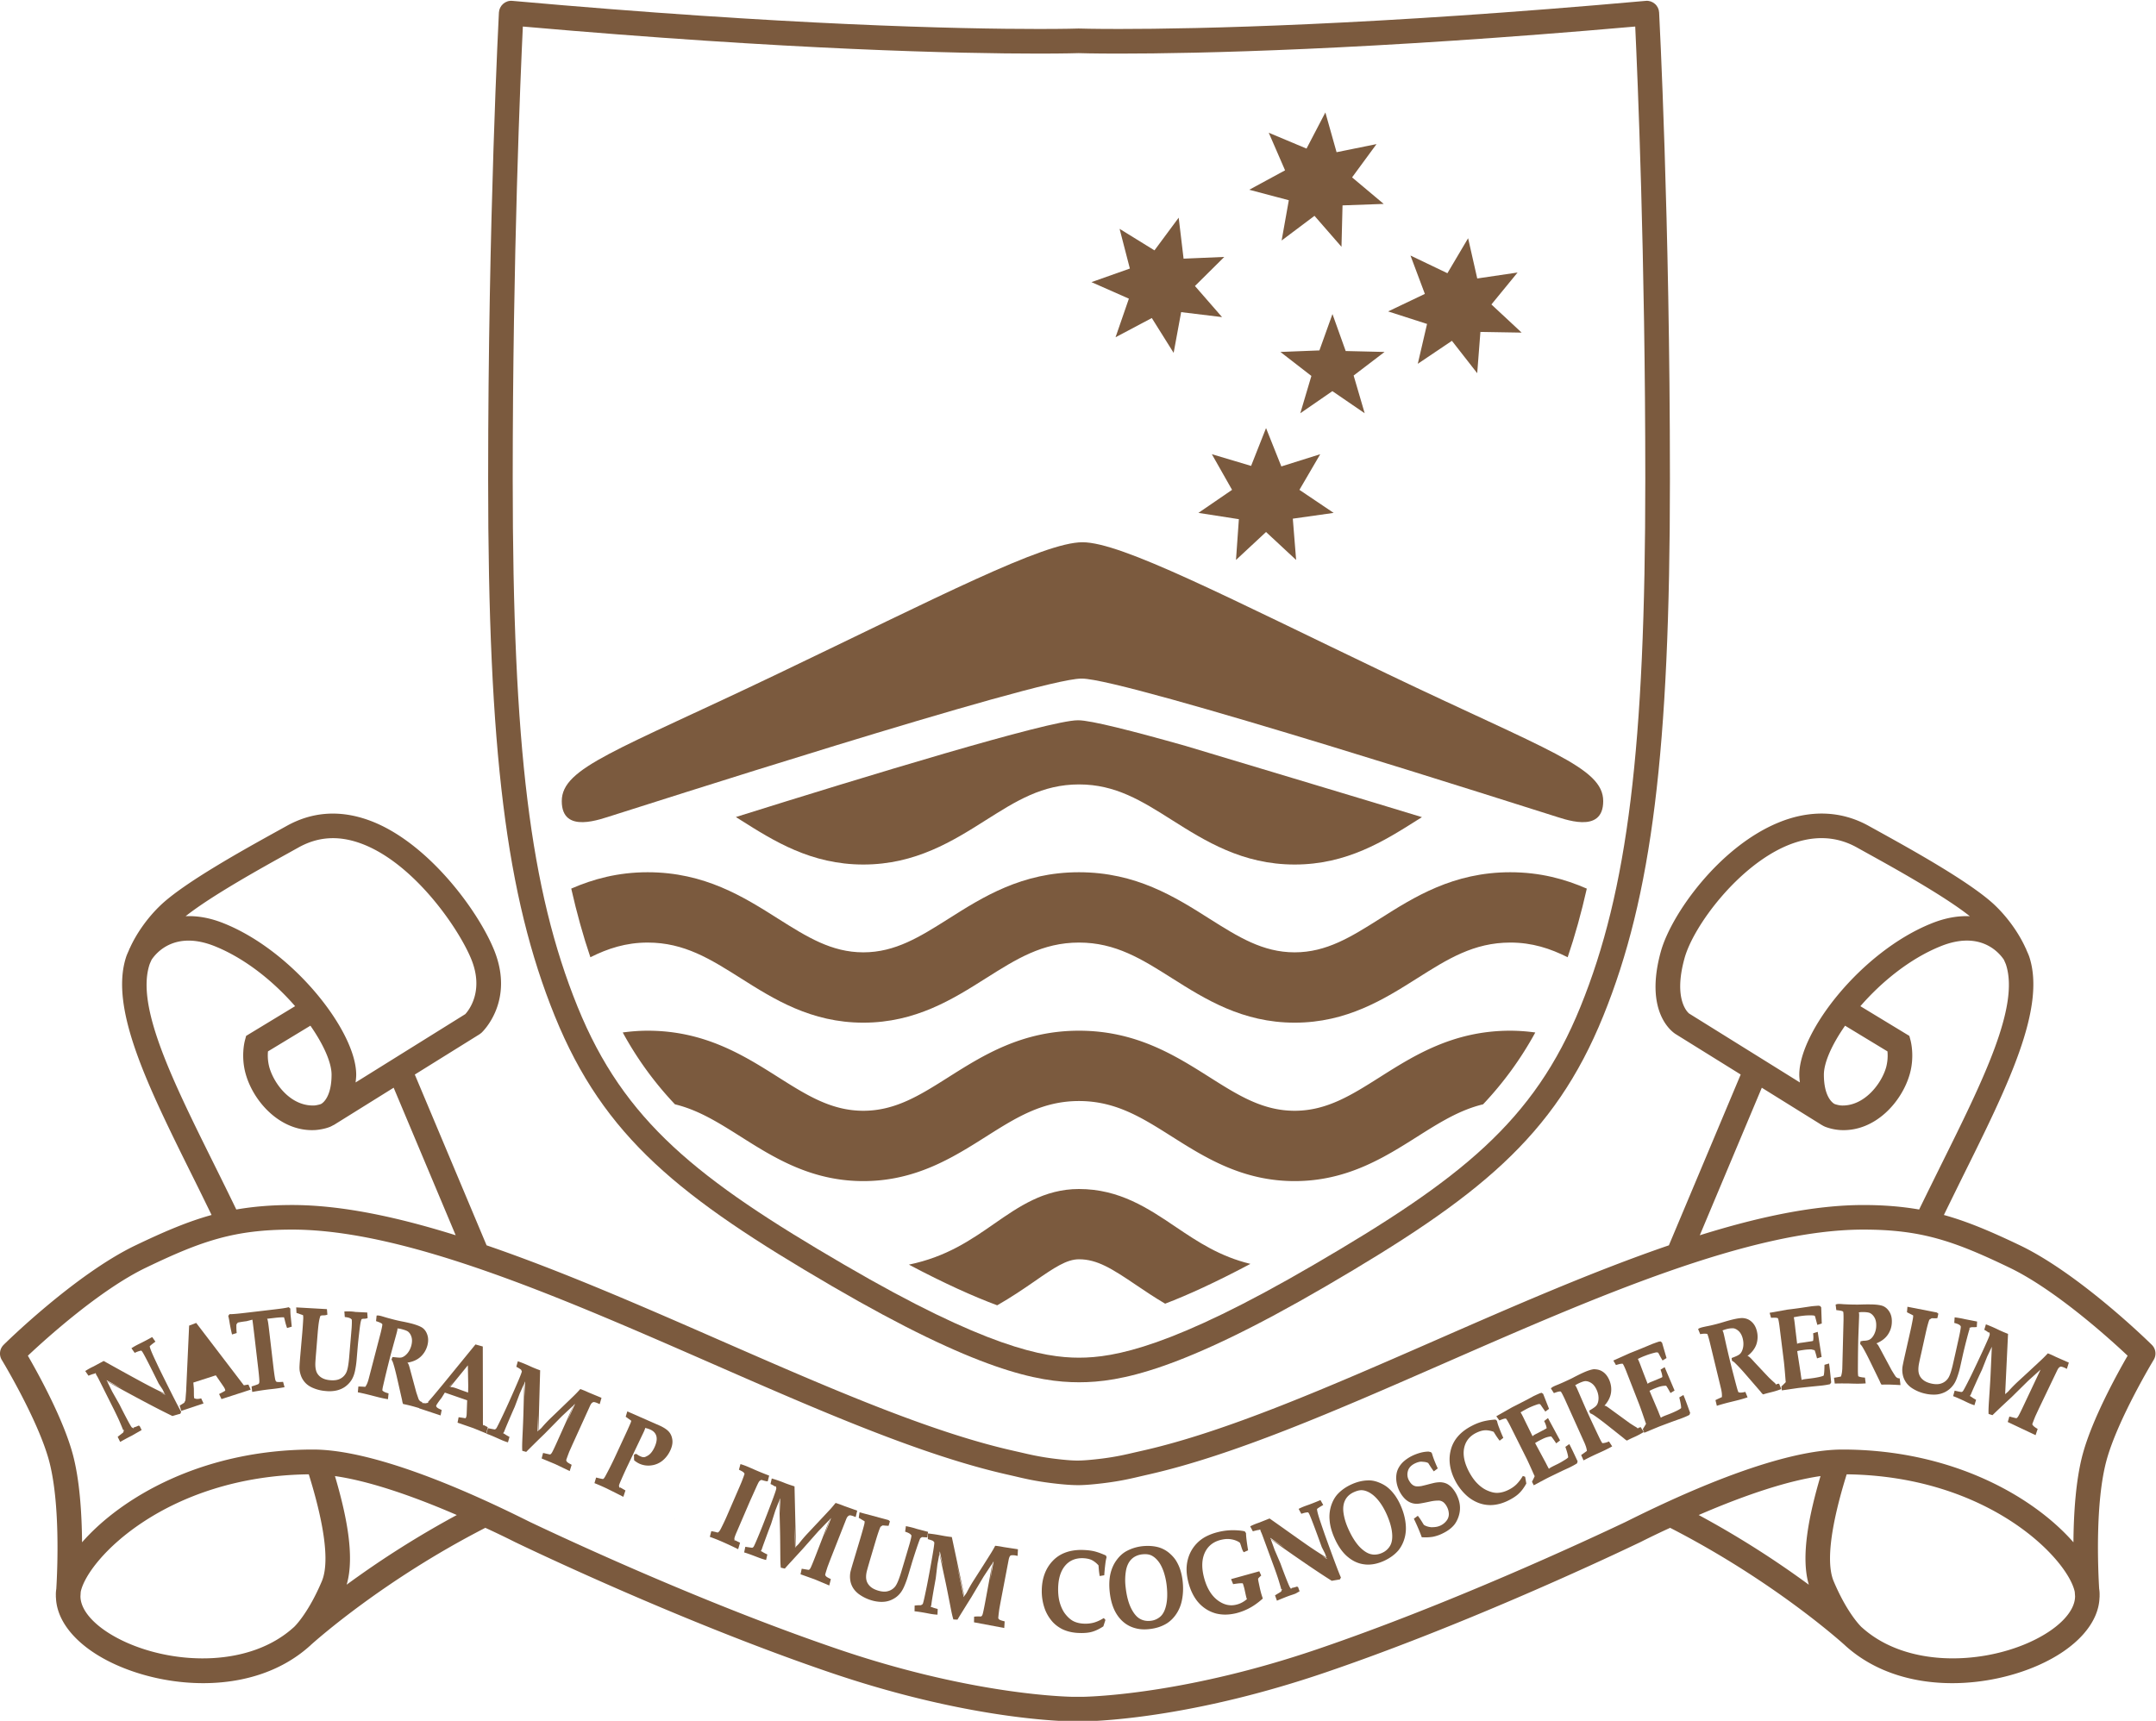
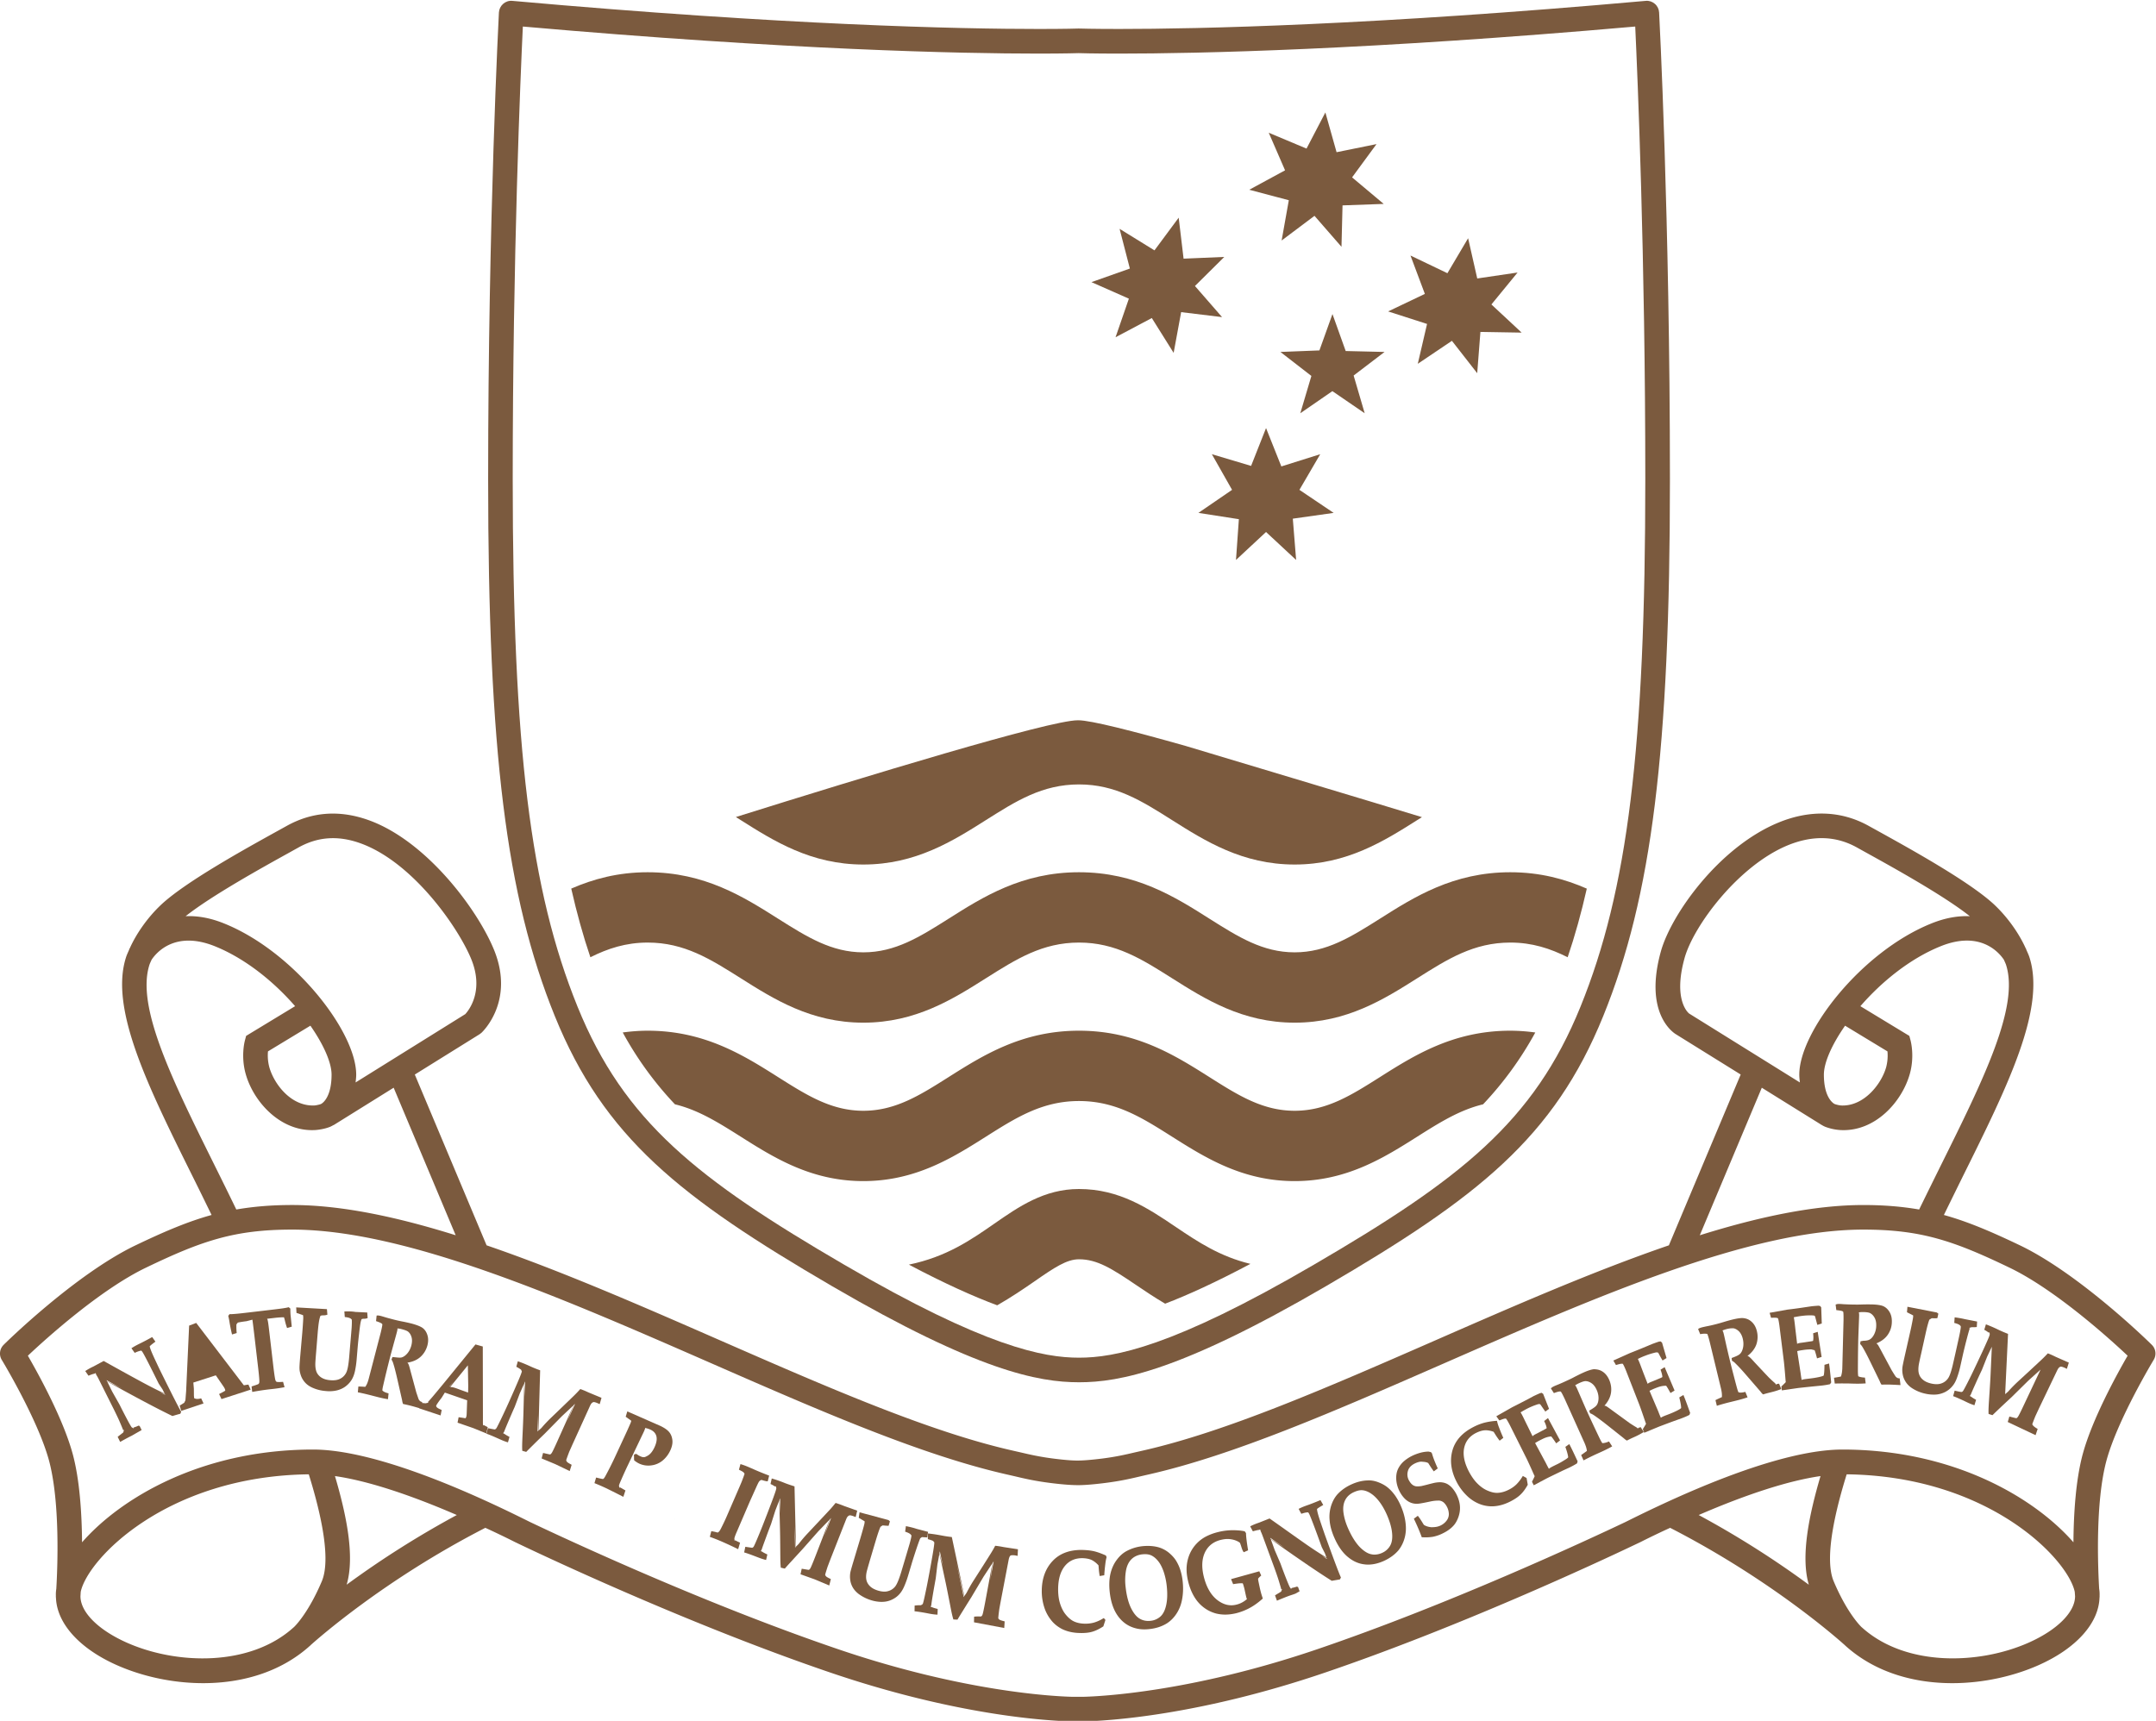
<svg xmlns="http://www.w3.org/2000/svg" width="372.073" height="297.031" fill="none">
  <path fill="#7B5A3E" d="M269.636 331.635c-.908-3.372-1.174-7.76-1.2-11.409-5.069 5.794-15.562 12.012-29.92 12.012-6.033 0-15.569-3.16-27.58-9.137l-.561-.277c-5.024-2.384-22.75-10.63-39.893-16.462-16.246-5.529-28.018-6.087-30.261-6.143h-1.364c-2.202.049-13.992.603-30.283 6.143-17.143 5.831-34.87 14.078-39.893 16.462l-.561.277c-12.01 5.978-21.547 9.137-27.58 9.137-14.358 0-24.851-6.218-29.917-12.012-.03 3.65-.295 8.04-1.203 11.41-1.223 4.536-4.426 10.353-5.813 12.752 2.43 2.29 9.405 8.575 15.289 11.401 7.226 3.478 11.454 4.93 18.926 4.93 14.699 0 34.705-8.755 54.054-17.218 14.138-6.191 27.494-12.038 38.69-14.538l.848-.195c1.197-.285 2.557-.606 4.591-.861 1.917-.243 2.96-.28 3.626-.28.456 0 1.503.037 3.42.28 2.034.255 3.391.576 4.591.86l.848.196c11.192 2.5 24.549 8.347 38.69 14.538 19.345 8.463 39.355 17.218 54.054 17.218 7.472 0 11.7-1.452 18.926-4.93 5.88-2.826 12.863-9.11 15.289-11.401-1.387-2.4-4.59-8.216-5.813-12.753m-6.979-24.394c-6.471-2.878-15.966-3.133-21.603 1.962-.015.007-.026.018-.048.037-.232.221-1.91 1.92-3.608 5.93-1.39 3.278.599 10.371 1.679 13.86 18.433-.225 28.649-10.99 29.528-15.223l.041-.573c-.012-2.059-2.303-4.35-5.989-5.993m-42.738 16.519c6.34 2.743 11.719 4.461 15.771 5.042-1.447-4.911-2.609-10.361-1.514-14.067a122 122 0 0 1-14.257 9.025m-175.04-9.021c1.096 3.702-.066 9.152-1.513 14.063 4.056-.58 9.435-2.299 15.775-5.042a123 123 0 0 1-14.261-9.021m-3.221.43c-1.683-3.964-3.339-5.67-3.593-5.914-.033-.026-.048-.045-.063-.052-5.638-5.098-15.132-4.844-21.603-1.962-3.686 1.644-5.974 3.934-5.985 5.993l.034.573c.878 4.233 11.098 14.998 29.527 15.223 1.084-3.496 3.073-10.586 1.683-13.86m-13.869 53.856c-5.473 11.03-10.201 20.553-8.437 26 .064.194.18.419.27.632.571.865 3.008 3.855 8.23 1.737 3.97-1.61 7.63-4.612 10.351-7.745l-6.34-3.848-.164-.617c-.056-.214-.512-2.089.101-4.29 1.017-3.653 4.538-7.523 8.975-7.288.33.015 1.249.128 1.97.427.079.03.206.097.374.191.045.022.097.041.135.064l7.708 4.802 8.03-19.105c-7.634 2.388-14.826 3.916-21.17 3.916-2.714 0-5.035-.203-7.23-.58a588 588 0 0 1-2.803 5.704m13.779 7.961c-.15-.07-.65-.187-.908-.198-3.047-.097-5.2 2.837-5.795 4.963a5.9 5.9 0 0 0-.172 2.044l5.492 3.328c1.716-2.463 2.74-4.788 2.74-6.341 0-2.65-.957-3.519-1.237-3.717zm-4.243 32.479 1.3.723c2.494 1.396 5.092 1.587 7.944.587 6.871-2.414 12.8-10.997 14.448-15.054 1.671-4.114-.332-6.614-.78-7.101l-14.202-8.849c.034.333.079.637.079 1.011 0 5.577-8.041 15.912-17.069 19.565-1.869.764-3.54 1.018-5.017.951 3.346 2.654 9.936 6.307 13.297 8.167M228.09 379.09l7.593-4.724s.007-.003.011-.015l.033-.018.03-.012c.296-.187.531-.288.61-.314a6.7 6.7 0 0 1 1.914-.4c4.463-.24 7.954 3.634 8.975 7.287.613 2.201.153 4.076.101 4.29l-.165.617-6.34 3.848c2.722 3.133 6.382 6.135 10.351 7.745 5.219 2.13 7.656-.869 8.232-1.737.086-.21.202-.438.269-.633 1.764-5.446-2.968-14.972-8.441-26.003-.919-1.864-1.865-3.77-2.803-5.7-2.195.377-4.512.58-7.226.58-6.34 0-13.54-1.528-21.173-3.916zm9.406-2.1c-.131.075-1.369.786-1.369 3.792 0 1.553 1.025 3.878 2.744 6.34l5.488-3.327a5.9 5.9 0 0 0-.168-2.044c-.595-2.13-2.826-5.068-5.794-4.963a3.4 3.4 0 0 0-.901.202m-19.401 18.9c1.158 4.161 6.919 11.906 13.307 14.571 3.249 1.347 6.288 1.261 9.024-.273l1.301-.723c3.365-1.86 9.947-5.506 13.297-8.167-1.477.067-3.144-.187-5.017-.951-9.027-3.653-17.064-13.988-17.064-19.565 0-.374.048-.678.074-1.007l-14.332 8.92c-.018.011-2.145 1.62-.59 7.194m60.49-50.095c-.089.101-9.233 9.115-17.046 12.873-3.738 1.789-6.781 3.088-9.876 3.945.823 1.684 1.649 3.365 2.449 4.99 5.786 11.656 10.781 21.724 8.62 28.406-.105.325-.273.659-.415 1l.015.01q-.037.064-.079.132c-.856 1.905-2.284 3.941-3.969 5.554-3.081 2.946-10.841 7.239-15.017 9.553l-1.289.711c-3.574 2.01-7.66 2.156-11.802.427-7.655-3.186-13.816-11.862-15.15-16.646-2.21-7.954 1.532-10.488 1.951-10.739l8.381-5.21-9.297-22.118c-9.719-3.332-20.021-7.835-30.156-12.27-13.992-6.12-27.213-11.907-38.103-14.344l-.889-.202c-1.122-.262-2.396-.565-4.262-.8-1.659-.203-2.557-.252-3.095-.252h-.078c-.359-.003-1.174.012-3.073.251-1.866.236-3.14.54-4.262.801l-.886.202c-10.893 2.437-24.114 8.224-38.106 14.344-10.135 4.435-20.44 8.938-30.156 12.27l-9.293 22.114 8.377 5.214.24.18c.179.164 4.332 4.117 1.648 10.731-2.123 5.229-8.788 14.202-16.347 16.855-3.712 1.303-7.26 1.037-10.545-.808l-1.286-.711c-4.176-2.314-11.94-6.607-15.016-9.553-1.69-1.613-3.114-3.649-3.97-5.554q-.041-.068-.083-.132l.019-.01c-.146-.341-.314-.682-.415-1-2.164-6.682 2.83-16.747 8.616-28.407.808-1.617 1.63-3.305 2.453-4.989-3.1-.857-6.142-2.156-9.873-3.945C9.7 354.91.557 345.896.47 345.795a1.58 1.58 0 0 1-.239-1.95c.049-.079 4.684-7.744 6.116-13.04 1.458-5.432 1.099-13.97.942-16.605a4.4 4.4 0 0 1-.052-.955h-.008c0-.022.004-.04.004-.063 0-.015-.004-.027-.004-.045 0-.019.011-.03.015-.045.094-3.335 3.005-6.6 7.861-8.763 3.219-1.433 7.181-2.343 11.2-2.343 4.942 0 9.966 1.374 13.801 4.821.004 0 .019.011.019.019q.005.005.011.004c.023.022.045.04.082.082.875.782 9.574 8.497 22.616 15.19 1.264-.58 2.546-1.195 3.87-1.86l.612-.293c5.062-2.414 22.926-10.72 40.234-16.608 16.31-5.547 28.025-6.236 31.266-6.307h1.462c3.203.071 14.918.76 31.224 6.307 17.312 5.888 35.173 14.194 40.234 16.608l.617.292c1.319.666 2.605 1.28 3.869 1.86 13.042-6.692 21.745-14.41 22.612-15.189.041-.041.063-.06.086-.082 0 0 .007 0 .007-.004a.1.1 0 0 1 .023-.023c3.835-3.443 8.855-4.817 13.797-4.817 4.019 0 7.985.91 11.2 2.343 4.856 2.164 7.775 5.428 7.865 8.763.004.015.011.026.011.045v.045c0 .022.004.04.004.063h-.008c.015.307.004.622-.052.955-.157 2.635-.52 11.173.942 16.6 1.432 5.3 6.067 12.966 6.112 13.045a1.575 1.575 0 0 1-.236 1.95" style="mix-blend-mode:passthrough" transform="matrix(1.333 0 0 -1.333 0 693.08)" />
  <path fill="#7B5A3E" d="M88.763 414.07c-.3-6.265-1.312-29.701-1.312-58.597 0-34.722 2.276-53.239 8.392-68.32 6.033-14.878 15.532-22.342 34.544-33.425 18.265-10.66 25.827-12.027 30.369-12.027h.022c4.55 0 12.108 1.366 30.373 12.027 19.012 11.083 28.507 18.547 34.54 33.425 6.12 15.081 8.389 33.598 8.389 68.32 0 28.904-1.01 52.332-1.304 58.598-34.601-3.043-56.664-3.504-66.81-3.504-3.405 0-5.154.056-5.24.06 0 0-1.753-.06-5.159-.06-10.141 0-32.204.46-66.804 3.504m72.015-175.554h-.022c-5.252 0-13.158 1.486-31.973 12.453-19.658 11.472-29.509 19.243-35.89 34.983-6.287 15.504-8.623 34.343-8.623 69.52 0 33.8 1.383 60.156 1.394 60.414.026.434.224.839.55 1.123.325.285.75.43 1.184.386 35.427-3.167 57.916-3.64 68.17-3.64 3.412 0 5.128.054 5.147.058.123-.004 1.839-.057 5.252-.057 10.257 0 32.747.472 68.173 3.639.422.045.856-.101 1.18-.386.33-.284.528-.69.55-1.123.012-.258 1.399-26.613 1.399-60.413 0-35.178-2.34-54.017-8.628-69.521-6.381-15.74-16.231-23.51-35.886-34.983-18.818-10.967-26.72-12.453-31.977-12.453" style="mix-blend-mode:passthrough" transform="matrix(1.333 0 0 -1.333 -28.09 556.537)" />
  <path fill="#7B5A3E" d="M220.188 195.943c-7.375 0-12.437-3.2-16.9-6.03-3.686-2.324-6.875-4.342-11.017-4.342s-7.326 2.018-11.012 4.342c-4.467 2.83-9.525 6.03-16.912 6.03-7.375 0-12.433-3.2-16.9-6.03-3.686-2.324-6.87-4.342-11.016-4.342-4.138 0-7.323 2.018-11.013 4.342-4.467 2.83-9.525 6.03-16.907 6.03-3.85 0-7.062-.883-9.895-2.118.714-3.148 1.532-6.109 2.478-8.89 2.258 1.134 4.598 1.901 7.424 1.901 4.744 0 8.123-2.144 12.044-4.619 4.266-2.695 9.095-5.753 15.869-5.753 6.777 0 11.61 3.058 15.872 5.753 3.918 2.475 7.3 4.62 12.052 4.62 4.747 0 8.13-2.145 12.044-4.62 4.265-2.695 9.103-5.753 15.872-5.753 6.774 0 11.608 3.058 15.873 5.753 3.917 2.475 7.297 4.62 12.055 4.62 2.823 0 5.159-.768 7.417-1.902.946 2.781 1.764 5.734 2.478 8.886-2.833 1.239-6.048 2.122-9.906 2.122" style="mix-blend-mode:passthrough" transform="matrix(1.333 0 0 -1.333 -32.872 411.75)" />
  <path fill="#7B5A3E" d="M127.665 154.93c4.265-2.694 9.099-5.753 15.872-5.753 6.774 0 11.607 3.059 15.869 5.754 3.917 2.478 7.304 4.619 12.055 4.619 4.744 0 8.127-2.141 12.044-4.62 4.266-2.694 9.1-5.753 15.873-5.753 6.77 0 11.603 3.059 15.868 5.754.21.134.404.254.61.381-3.776 1.18-30.575 9.208-30.609 9.227-6.926 1.958-12.283 3.316-13.86 3.316h-.098c-3.667 0-27.587-7.302-44.256-12.528.21-.127.419-.262.632-.396" style="mix-blend-mode:passthrough" transform="matrix(1.333 0 0 -1.333 -42.344 348.08)" />
  <path fill="#7B5A3E" d="M222.41 223.278c-7.376 0-12.438-3.196-16.9-6.022-3.686-2.332-6.875-4.346-11.017-4.346s-7.327 2.014-11.012 4.346c-4.468 2.826-9.525 6.022-16.912 6.022-7.375 0-12.433-3.196-16.9-6.022-3.686-2.332-6.87-4.346-11.016-4.346-4.139 0-7.323 2.014-11.013 4.346-4.467 2.826-9.525 6.022-16.908 6.022-1.136 0-2.198-.093-3.226-.228a44.4 44.4 0 0 1 6.759-9.305c3.05-.738 5.64-2.37 8.52-4.189 4.264-2.695 9.094-5.753 15.868-5.753 6.777 0 11.61 3.058 15.872 5.753 3.917 2.478 7.3 4.615 12.052 4.615 4.747 0 8.13-2.137 12.044-4.615 4.265-2.695 9.102-5.753 15.872-5.753 6.774 0 11.607 3.058 15.872 5.753 2.875 1.82 5.473 3.451 8.523 4.189a44.7 44.7 0 0 1 6.76 9.301 24 24 0 0 1-3.239.232" style="mix-blend-mode:passthrough" transform="matrix(1.333 0 0 -1.333 -35.835 475.54)" />
  <path fill="#7B5A3E" d="M191.47 235.37c-3.581 2.419-7.29 4.923-12.553 4.923-4.497 0-7.805-2.299-10.997-4.518-3.047-2.119-6.183-4.275-11.013-5.274 4.68-2.478 8.411-4.144 11.432-5.267 1.801 1.026 3.379 2.1 4.766 3.058 2.661 1.853 4.239 2.901 5.824 2.901 2.358 0 4.272-1.216 7.454-3.372 1.114-.753 2.332-1.572 3.697-2.377 2.956 1.126 6.575 2.785 11.042 5.154-3.929.947-6.747 2.815-9.652 4.773" style="mix-blend-mode:passthrough" transform="matrix(1.333 0 0 -1.333 -52.302 525.546)" />
  <path fill="#7B5A3E" d="m225.518 59.986 1.45-5.147 5.17 1.048-3.162-4.308 4.093-3.436-5.33-.191-.135-5.364-3.495 4.012-4.254-3.196.93 5.214-5.12 1.359 4.635 2.515-2.112 4.866 4.89-2.051z" style="mix-blend-mode:passthrough" transform="matrix(1.333 0 0 -1.333 -71.888 99.372)" />
  <path fill="#7B5A3E" d="m196.579 74.162-4.516 2.788 1.331-5.143-4.972-1.759 4.845-2.14-1.727-4.998 4.695 2.49 2.826-4.511.972 5.274 5.297-.644-3.51 4.028 3.798 3.765-5.27-.224-.633 5.307z" style="mix-blend-mode:passthrough" transform="matrix(1.333 0 0 -1.333 -62.807 142.074)" />
  <path fill="#7B5A3E" d="m247.312 77.343-4.781 2.29 1.862-4.97-4.755-2.268 5.039-1.621-1.2-5.162 4.418 2.976 3.275-4.192.415 5.345 5.338-.09-3.914 3.646 3.387 4.136-5.222-.771-1.182 5.21z" style="mix-blend-mode:passthrough" transform="matrix(1.333 0 0 -1.333 -79.88 150.257)" />
  <path fill="#7B5A3E" d="m226.09 79.446-5.05-.199 4.011-3.107-1.435-4.832 4.153 2.864 4.183-2.864-1.432 4.885 4.004 3.054-5.032.12-1.712 4.787z" style="mix-blend-mode:passthrough" transform="matrix(1.333 0 0 -1.333 -73.68 166.386)" />
  <path fill="#7B5A3E" d="m213.707 108.805-5.08 1.516 2.616-4.616-4.355-2.983 5.237-.816-.373-5.281 3.89 3.623 3.896-3.623-.43 5.348 5.286.749-4.43 2.983 2.695 4.616-5.035-1.584-1.981 4.967z" style="mix-blend-mode:passthrough" transform="matrix(1.333 0 0 -1.333 -68.963 225.457)" />
-   <path fill="#7B5A3E" d="M164.327 160.457c5.633 0 59.257-17.226 60.812-17.69s6.67-2.541 6.67 1.827c0 4.36-7.11 6.494-27.944 16.473-20.829 9.972-34.424 17.046-39.47 17.046-5.047 0-18.64-7.074-39.472-17.046-20.833-9.979-27.943-12.112-27.943-16.473 0-4.368 5.114-2.291 6.67-1.827 1.55.464 54.954 17.69 60.584 17.69z" style="mix-blend-mode:passthrough" transform="matrix(1.333 0 0 -1.333 -32.327 331.023)" />
  <path fill="#7B5A3E" d="M17.47 256.8c.714-.39 1.369-.756 2.019-1.108-.628.314-1.264.629-1.951.97zm4.082-6.038-.003-.007c-.004.004 0 .004.003.007m.314-.366h-.007zm-6.997 7.53.015-.03zm10.197-3.024c-.198.094-.452.217-.676.326.209-.071.43-.172.624-.217zm-4.216 5.978.01-.03-.018.03zm2.486 1.344c-.012-.004-.023-.004-.03-.015.007.01.015.01.026.026zm.34-2.61c-.355.768-.565 1.277-.613 1.562.015.033.112.153.74.61l-.423.595a33 33 0 0 0-1.379-.734c-.37-.187-.781-.37-1.305-.715l.423-.599c.504.244.755.27.837.292.015-.003.079-.037.19-.217.244-.385.943-1.751 2.08-4.057l.5-.756.258-.528c-.796.367-1.805.876-3.05 1.55-1.825.988-3.398 1.867-4.834 2.665l-1.278-.69c-.22-.108-.568-.261-1.107-.613l.419-.603c.508.206.665.247.785.259l.138.09.086-.236a5 5 0 0 0 .33-.588l1.98-3.953c.28-.572.505-1.04.666-1.403.277-.64.445-1.052.505-1.217l.112.03-.098-.326c-.022-.03-.164-.127-.725-.572l.322-.655.108.056c.59.337 1.066.584 1.424.763l1.249.72-.258.523-.157.045-.105-.052c-.104-.056-.284-.116-.53-.202l.033-.109-.269.142c-.049.064-.18.262-.5.857-.382.72-.741 1.408-1.07 2.078l-.957 1.695-.643 1.303c3.622-1.999 6.44-3.503 8.445-4.47.343.106.68.207 1.02.293l.108.262c-.35.591-1.237 2.343-2.642 5.188-.184.367-.453.943-.815 1.718" style="mix-blend-mode:passthrough" transform="matrix(1.333 0 0 -1.333 -4.905 580.544)" />
  <path fill="#7B5A3E" d="M31.016 244.138c.486.299.572.351.59.366l.154.315c.018.105.044.494.093 1.168l.389 8.508.916.348 6.164-8.074s.123.004.318.052l.276.038.295-.655-3.779-1.224-.31.655c.677.344.781.42.8.434-.015.183-.079.33-.277.61l-.95 1.378-2.907-.936.067-.797c-.015-.846.018-1.142.048-1.24.303-.134.55-.097.901-.01l.303-.66-2.89-.961z" style="mix-blend-mode:passthrough" transform="matrix(1.333 0 0 -1.333 -10.339 568.056)" />
  <path fill="#7B5A3E" d="m46.565 240.889-.004.026.015-.026zm.878 10.08-.21.176a6 6 0 0 0-.549-.112c-.344-.06-1.024-.143-2.045-.262l-2.46-.289q-1.49-.18-2.01-.213a7 7 0 0 0-.606-.026l-.16-.221c.06-.232.104-.457.141-.659.02-.127.094-.677.348-1.748l.606.184a8 8 0 0 0-.038 1.119l.18.236c.325.07.706.127 1.14.183l.747.195q.04-.207.247-1.958l.501-4.293c.15-1.273.165-1.707.15-1.846q-.019-.161-.109-.228c-.03-.03-.172-.094-.893-.322l.082-.707.116.015c.744.138 1.402.232 1.974.303.538.06 1.203.12 2.097.292l-.19.692c-.554-.045-.805-.01-.827 0a.35.35 0 0 0-.157.195c-.045.13-.13.561-.28 1.834l-.501 4.293c-.135 1.142-.206 1.793-.314 1.846l.87.1c.46.057.86.09 1.317.094 0 0 .03-.048.085-.258.083-.326.15-.666.326-1.134l.605.176c-.1.996-.157 1.516-.16 1.576-.015.224-.023.471-.023.767" style="mix-blend-mode:passthrough" transform="matrix(1.333 0 0 -1.333 -13.134 560.415)" />
  <path fill="#7B5A3E" d="M51.236 250.8v-.012zm3.76-.206h-.003l.004.003zm2.479-.322v-.02zm2.733-.12h-.03zm-.602-.752c.026.014.1.052.332.052.094.007.202-.008.445.09l-.052.718-1.529.075c-.138.019-.572.101-1.432.06l.053-.719c.534-.06.736-.142.897-.318.019-.082.037-.337-.008-1.07q-.032-.414-.194-2.31l-.123-1.474c-.086-1-.21-1.681-.382-2.022a1.73 1.73 0 0 0-.744-.775c-.336-.19-.785-.258-1.315-.213-.475.034-.86.154-1.152.337a1.64 1.64 0 0 0-.613.681c-.12.277-.183.633-.18 1.067 0 .206.038.749.113 1.62l.202 2.516c.09.996.168 1.647.347 2.111.038.026.146.068.42.068.104.003.223-.004.481.086l-.06.718-3.98.225.04-.715.842-.288c.018-.06.037-.187.033-.43a65 65 0 0 0-.123-1.816l-.28-3.208c-.064-.771-.09-1.239-.083-1.419 0-.288.06-.583.168-.91s.285-.635.52-.905c.236-.277.557-.509.95-.692a5.1 5.1 0 0 1 1.749-.446 4.296 4.296 0 0 1 1.45.079c.43.108.812.28 1.14.531.322.244.587.536.782.857.194.322.344.723.437 1.19q.14.692.195 1.345l.142 1.695q.065.752.216 2.04c.131 1.1.187 1.363.296 1.569" style="mix-blend-mode:passthrough" transform="matrix(1.333 0 0 -1.333 -17.044 560.15)" />
  <path fill="#7B5A3E" d="m74.825 248.801.052-.015zm-2.404 1.018v.015zm-6.826 2.096.004.02zc.004-.003 0-.003 0 0m-3.693.839c.007 0 .019 0 .026-.004-.007 0-.019.004-.026.004m14.145-.225v-.015a.4.4 0 0 1-.071.023q.038-.007.071-.008m.004.105c-.344.12-.73.251-1.16.412-.407.15-.777.296-1.076.296-.022.01-.048.026-.067.033l2.27 2.785.048-2.661zm-2.415.786.542.67-.516-.685c-.007.004-.019.004-.026.015m4.71-5.139c-.228.112-.277.146-.284.153l-.079-.082-.018.344.003.704-.018 9.197-.946.266-4.198-5.143c-.594-.715-.99-1.198-1.192-1.434a27 27 0 0 0-.774-.887l.082-.075-.389-.082c-.015 0-.108.011-.44.04l.014.12c-.224.064-.299.117-.437.315-.049.101-.154.423-.33.947l-.754 2.789c-.012.052-.053.21-.124.464-.07.236-.127.457-.254.561 0 .015-.004.023-.004.03.703.113 1.275.37 1.705.768.43.4.725.902.878 1.486.124.494.12.95-.022 1.358-.135.408-.363.719-.665.921-.292.187-.744.36-1.387.532a22 22 0 0 1-1.238.273q-.447.085-1.069.243c-.486.128-.86.225-1.159.318-.515.158-.818.247-1.042.191l-.075-.715c.624-.205.762-.307.815-.411.007-.06-.015-.274-.195-1.03l-1.592-6.112c-.105-.36-.19-.625-.419-.955-.078 0-.269.023-.897.045l-.071-.752c.535-.105 1.106-.24 1.723-.397.692-.176 1.368-.374 2.18-.498l.078.753c-.37.104-.587.176-.796.366-.008.042-.008.161.063.498a151.306 151.306 0 0 0 .938 3.867q.175.665.718 2.631c.161.588.27.959.214 1.048a2.7 2.7 0 0 0 .553-.09c.411-.108.691-.213.822-.314.21-.16.363-.4.456-.707s.086-.667-.015-1.078c-.104-.4-.28-.756-.523-1.041q-.36-.416-.736-.524c-.258-.064-.554-.004-1.19.052l-.123-.333a1.9 1.9 0 0 0 .236-.527c.15-.465.31-1.1.493-1.898l.636-2.796c.03-.169.045-.307.13-.524.315-.068.629-.135.946-.217.24-.06.632-.169 1.133-.319l-.004-.026 2.785-.924.142.71c-.58.244-.699.356-.717.547.037.098.186.356.702 1.026l.423.677 2.89-.999-.06-1.662c-.008-.344-.042-.505-.146-.659-.049 0-.217.034-.901.131l-.138-.707 2.026-.7 1.69-.693.194.813z" style="mix-blend-mode:passthrough" transform="matrix(1.333 0 0 -1.333 -20.59 577.13)" />
  <path fill="#7B5A3E" d="m91.266 255.53.049-.018zm4.187 7.011-1.024-2.275.845 2.115zm-6.467 2.905-.052-1.987-.045 1.77zm-2.284-7.74.015.03-.004-.038q-.005-.002-.01.007m-2.583 1.036q.018-.01.037-.015c-.01 0-.03.004-.037.004zm3.977 9.163-.003-.015zm2.498-8.942.063 2.055.015-1.988c-.03-.026-.049-.044-.078-.067m8.13 4.29-.049.022zm-.086-.753.236.82-1.69.7c-.138.06-.441.217-1.054.438-.273-.3-.509-.554-.703-.741-.198-.202-.733-.715-1.596-1.546l-1.555-1.494c-.31-.303-.733-.733-1.17-1.25-.131-.12-.25-.228-.397-.367l.221 7.823q-.6.21-1.17.468c-.292.128-.811.386-1.72.704l-.198-.715c.19-.09.393-.217.613-.37l.105-.225c-.011-.079-.086-.344-.467-1.231-.296-.697-.643-1.487-1.043-2.381a95 95 0 0 0-.96-2.092q-.59-1.248-.797-1.61c-.071-.112-.116-.161-.232-.206-.03 0-.172.019-.897.165l-.187-.715q.523-.18 1.372-.562c.437-.19.856-.4 1.413-.561l.198.707c-.46.247-.587.337-.62.37l-.199.106.139.22q.044.154.52 1.273c.32.749.597 1.396.84 1.932l.643 1.71.584 1.31-.105-3.937c-.019-.64-.056-1.606-.12-2.898-.03-.756-.063-1.343-.026-1.886l.508-.142q.347.353.935.932c.64.636 1.133 1.111 1.48 1.448l2.176 2.216 1.525 1.426-2.04-4.548c-.412-.924-.666-1.452-.767-1.602-.109-.164-.183-.19-.21-.202-.052 0-.22.034-.915.195l-.187-.715 1.764-.734 1.87-.898.253.812c-.572.311-.646.37-.706.592.033.13.16.486.374 1.048.037.093.187.423.433.98l2.27 4.994c.153.344.287.46.47.509q.204-.002.602-.184z" style="mix-blend-mode:passthrough" transform="matrix(1.333 0 0 -1.333 -27.993 592.282)" />
  <path fill="#7B5A3E" d="m102.774 260.118.018-.011c-.007 0-.011.007-.022.007zm4.16 9.08-.007-.01zm4.53-6.201c.404.34.73.767.965 1.268.243.513.337.989.277 1.415-.056.423-.21.771-.449 1.037-.239.27-.61.517-1.103.753l-4.276 1.879-.21-.69.718-.52c0-.033-.015-.104-.074-.265-.053-.135-.202-.464-.438-.996l-1.64-3.54a45 45 0 0 0-1.156-2.292c-.172-.318-.24-.4-.34-.452-.093 0-.295.04-.9.19l-.214-.726q.737-.292 1.518-.659c.478-.235 1.181-.58 2.112-1.059l.108-.056.273.827-.718.412-.06-.101-.06.307c.008.067.064.25.27.711q.431.994.867 1.909l1.787 3.75c.247.513.449.906.467 1.105q.404-.085.71-.232c.408-.195.65-.472.748-.857q.14-.586-.265-1.445c-.258-.547-.565-.906-.909-1.082-.344-.18-.486-.3-1.17.079-.06.045-.12.1-.314.187l-.254-.12.008-.075c.007-.22 0-.408.022-.644a2.9 2.9 0 0 1 .662-.43 2.8 2.8 0 0 1 1.58-.225 2.84 2.84 0 0 1 1.459.637" style="mix-blend-mode:passthrough" transform="matrix(1.333 0 0 -1.333 -34.208 602.663)" />
  <path fill="#7B5A3E" d="m115.387 262.138.012.03-.004-.03zm-3.48 1.486.015-.008a.02.02 0 0 0-.011.004z" style="mix-blend-mode:passthrough" transform="matrix(1.333 0 0 -1.333 -37.302 611.654)" />
  <path fill="#7B5A3E" d="M122.685 268.987c.008-.003.019-.003.027-.01-.008 0-.02.007-.03.007zm3.877 9.2-.008-.025zm3.514-1.407c-.008.004-.019.015-.027.015a.03.03 0 0 0 .027-.015m-4.325-8.392-.034.319c.022.138.123.434.321.88l1.671 3.888c.038.086.3.663.785 1.745q.21.47.296.636c.12.243.19.34.426.43.086-.007.512-.176.819-.18l.186.742c-.624.236-1.274.494-1.958.797-.61.266-1.144.517-1.757.693l-.198-.727c.49-.24.631-.321.725-.527-.038-.154-.165-.506-.385-1.067-.105-.258-.348-.82-.73-1.7l-1.203-2.773q-.292-.673-.68-1.441c-.172-.345-.277-.54-.482-.63-.068.012-.292.098-.823.18l-.19-.737a24 24 0 0 0 1.63-.647 52 52 0 0 0 1.932-.899l.105-.052.246.842c-.444.202-.586.28-.631.318z" style="mix-blend-mode:passthrough" transform="matrix(1.333 0 0 -1.333 -40.846 623.742)" />
  <path fill="#7B5A3E" d="m135.91 275.097.057-.026zm3.817 7.217-.908-2.347.74 2.167zm-6.691 2.343.082.217.052-1.995zm-1.795-7.628.012.022-.004-.03s-.008.004-.008.008m-2.635.898c.011 0 .03-.011.041-.011-.011-.004-.03.007-.04.003zm3.499 9.358-.007-.023zm2.957-8.804-.06 2.762.13-2.687c-.025-.026-.044-.049-.07-.075m7.895 4.712-.06.02zm-.053-.756.202.828-1.73.617c-.135.053-.449.187-1.07.382a24 24 0 0 0-.665-.79c-.19-.198-.691-.745-1.514-1.617l-1.476-1.572a17 17 0 0 1-1.107-1.31c-.123-.131-.235-.24-.374-.374l-.183 7.808c-.404.13-.8.258-1.192.408-.296.12-.834.344-1.754.617l-.16-.718c.19-.086.403-.21.631-.34l.06.085.06-.303c-.015-.142-.15-.554-.407-1.258-.262-.707-.569-1.52-.92-2.421a81 81 0 0 0-.852-2.153c-.352-.853-.587-1.4-.714-1.647a.4.4 0 0 0-.22-.22c-.042 0-.199.022-.902.127l-.15-.73c.356-.101.82-.27 1.399-.49.445-.169.875-.352 1.439-.487l.165.711c-.479.232-.606.31-.64.348l-.202.09.12.228q.04.153.456 1.288c.284.775.527 1.43.744 1.984l.55 1.737.515 1.336.098-3.93c.015-.648.026-1.61.033-2.905.008-.745.004-1.347.067-1.883l.52-.12c.217.251.512.58.882.977.61.67 1.077 1.176 1.402 1.531l2.056 2.325 1.454 1.505-1.802-4.657c-.452-1.164-.62-1.527-.684-1.64-.1-.16-.172-.194-.205-.205-.071 0-.262.04-.916.146l-.153-.719 1.801-.644 1.918-.805.206.828c-.542.262-.647.322-.737.55q.04.207.322 1.067l.385 1.014 2.003 5.09c.139.356.266.472.468.536.134 0 .336-.052.59-.157z" style="mix-blend-mode:passthrough" transform="matrix(1.333 0 0 -1.333 -42.823 638.347)" />
  <path fill="#7B5A3E" d="M150.83 276.543q.007-.002.012-.004l-.011-.015zm-2.78 11.326v-.01zm3.64-.969-.048.015.049-.008zm2.363-.82-.007-.026zm2.647-.681-.045.011.045-.004zm-.86-.745.206.146c.086 0 .25-.019.702-.041l.094.722-1.477.386c-.13.045-.546.187-1.39.355l-.098-.718c.513-.172.696-.292.815-.494.004-.068-.022-.296-.228-1.045-.078-.262-.295-1.01-.658-2.227l-.422-1.411c-.292-.966-.553-1.61-.785-1.905a1.73 1.73 0 0 0-.89-.603c-.362-.123-.815-.1-1.334.053-.453.138-.808.329-1.05.569-.244.24-.397.512-.46.793-.068.3-.06.651.033 1.082.049.206.195.722.441 1.568l.718 2.414c.288.97.505 1.588.635 1.842l.255.172c.145 0 .366-.037.788-.048l.172.576-.187.168-3.745 1.004-.105-.712.763-.452a1.6 1.6 0 0 0-.056-.427c-.135-.528-.3-1.1-.49-1.748l-.927-3.092q-.332-1.108-.378-1.363a3.1 3.1 0 0 1-.018-.935q.061-.518.325-.985c.176-.314.441-.61.789-.876a5.4 5.4 0 0 1 1.618-.8 4.7 4.7 0 0 1 1.335-.21l.104.004c.438.01.849.104 1.223.284q.557.257.946.681.388.416.669 1.078c.183.43.336.85.463 1.27l.486 1.627c.142.483.352 1.13.624 1.954.36 1.063.464 1.295.494 1.344" style="mix-blend-mode:passthrough" transform="matrix(1.333 0 0 -1.333 -48.912 644.96)" />
  <path fill="#7B5A3E" d="m171.133 291.009-.034.004zm-5.428-9.272.037-.004zm2.418 7.804-.456-2.459.322 2.261zm-6.968 1.3.42-1.958-.464 1.714zm-.396-8.07.008.037v-.042s-.004 0-.008.004m-2.755.407c.008 0 .023-.004.03-.004-.007-.003-.022 0-.03-.003zm1.709 9.837-.004-.015zm4.53-8.1-.95 4.53 1.01-4.44c-.022-.038-.037-.056-.06-.09m4.082 6.648c-.19-.36-.362-.655-.504-.887q-.217-.353-1.185-1.88l-1.163-1.819a17 17 0 0 1-.845-1.493c-.097-.142-.187-.273-.295-.438l-1.626 7.643c-.423.049-.838.109-1.249.188-.314.056-.882.175-1.835.277l-.026-.738c.205-.048.433-.12.684-.224l.157-.188c.007-.093-.015-.4-.168-1.306-.124-.749-.277-1.598-.453-2.564-.202-1.07-.344-1.827-.44-2.26q-.278-1.36-.397-1.749c-.03-.097-.064-.172-.3-.266-.134 0-.358.015-.788-.044l-.011-.738q.55-.054 1.465-.22c.471-.09.92-.192 1.507-.218l.026.738c-.523.134-.658.194-.692.217l-.217.056.083.24c.003.108.07.565.202 1.358q.207 1.203.37 2.081l.216 1.812.262 1.404.823-3.84c.13-.622.321-1.577.568-2.846.142-.74.254-1.325.415-1.841l.53-.023q.252.43.688 1.127c.475.767.841 1.355 1.096 1.756l1.585 2.668 1.151 1.752-.908-4.91c-.184-.985-.307-1.565-.367-1.73-.067-.187-.13-.236-.254-.255-.142 0-.378.027-.837-.022l-.015-.73 3.917-.737.053.857c-.613.157-.707.202-.827.397 0 .142.042.509.12 1.111q.023.156.19 1.063l1.029 5.38c.067.37.172.516.243.568.063.045.314.082.725.004l.198-.041.041.857-1.813.277c-.146.022-.478.105-1.129.176" style="mix-blend-mode:passthrough" transform="matrix(1.333 0 0 -1.333 -52.627 655.465)" />
  <path fill="#7B5A3E" d="M184.947 281.906c.004 0 .008.004.008.004v-.012zm.135 9.575c.512-.012.935-.094 1.256-.255.325-.168.62-.415.852-.681.026-.315.041-.745.154-1.378l.59.101c.026.465.075.962.142 1.501q.061.502.161.835l-.093.225c-.584.258-1.096.445-1.54.55-.45.101-.958.157-1.642.168-1.57 0-2.814-.479-3.704-1.422-.912-.962-1.387-2.235-1.413-3.773a6.8 6.8 0 0 1 .418-2.512q.293-.773.838-1.44c.362-.45.818-.805 1.35-1.086.676-.337 1.465-.513 2.343-.524l.16-.004c.55 0 1.018.049 1.399.161.411.112.89.33 1.462.7l.272.838-.213.24-.078-.045a5 5 0 0 0-1.2-.543 4.3 4.3 0 0 0-1.148-.142c-.616.008-1.14.131-1.566.36-.306.168-.624.441-.927.812-.31.37-.553.846-.733 1.407-.183.565-.269 1.239-.258 1.999q.034 1.877.886 2.912c.55.659 1.282.996 2.232.996" style="mix-blend-mode:passthrough" transform="matrix(1.333 0 0 -1.333 -59.948 657.5)" />
  <path fill="#7B5A3E" d="M198.873 284.325q-.22-1.029-.748-1.509a2.24 2.24 0 0 0-1.263-.558c-.524-.06-1.002.027-1.42.274q-.632.365-1.133 1.388c-.333.682-.569 1.584-.692 2.688a7.3 7.3 0 0 0 .041 2.126c.109.633.348 1.134.707 1.493.358.356.83.57 1.394.637.127.011.247.022.363.022q.505 0 .86-.18.482-.248.882-.767c.269-.344.493-.797.676-1.325a8.7 8.7 0 0 0 .393-1.797c.108-.962.09-1.8-.06-2.492m1.813 4.547a5.4 5.4 0 0 1-.553 1.19c-.228.36-.542.7-.931 1.023a3.8 3.8 0 0 1-1.32.692c-.643.176-1.345.22-2.097.142a5.6 5.6 0 0 1-2.056-.636q-.723-.392-1.29-1.172c-.377-.509-.642-1.115-.8-1.808-.149-.685-.179-1.482-.078-2.365.13-1.146.434-2.096.905-2.834.467-.73 1.069-1.265 1.79-1.587a4.3 4.3 0 0 1 1.802-.367q.327-.001.677.042 1.292.145 2.254.756c.46.303.863.707 1.192 1.205.333.498.568 1.056.7 1.662.179.812.22 1.68.115 2.594a7.4 7.4 0 0 1-.31 1.463" style="mix-blend-mode:passthrough" transform="matrix(1.333 0 0 -1.333 -63.834 656.018)" />
  <path fill="#7B5A3E" d="m210.738 283.111.004-.007zm3.44.958-.034-.003zm-.034-1.156c-.056.273-.042.329-.034.337.019.063.1.157.396.415l-.25.547-3.656-1.015.269-.651c.553.09.912.135 1.241.108.019-.03.082-.16.228-.744l.142-.66c.082-.359.131-.602.187-.628a3.4 3.4 0 0 0-.65-.453 3 3 0 0 0-.722-.273c-.875-.225-1.72 0-2.516.629-.803.643-1.379 1.658-1.712 3.009-.303 1.235-.246 2.295.157 3.133.404.838 1.092 1.374 2.041 1.61.415.1.8.142 1.148.104.351-.033.68-.12.976-.258.127-.056.254-.138.351-.21q.09-.194.18-.497c.09-.285.149-.502.325-.734l.56.247c-.175 1.052-.265 1.797-.269 2.227l-.164.232c-.378.09-.868.139-1.507.146a8 8 0 0 1-1.966-.247 7 7 0 0 1-1.495-.546 4.65 4.65 0 0 1-2.116-2.197 5 5 0 0 1-.43-1.662c-.052-.6.015-1.288.198-2.022.217-.887.557-1.662 1.02-2.313a4.7 4.7 0 0 1 1.122-1.115 4.5 4.5 0 0 1 1.51-.697 5 5 0 0 1 1.133-.13c.456 0 .935.063 1.424.179a7.6 7.6 0 0 1 1.623.614c.52.266 1.121.659 1.824 1.288q-.19.537-.318 1.07c-.056.232-.138.621-.25 1.157" style="mix-blend-mode:passthrough" transform="matrix(1.333 0 0 -1.333 -68.28 650.077)" />
  <path fill="#7B5A3E" d="m218.424 284.354 1.884-1.325c-.583.378-1.181.77-1.832 1.183zm3.387-6.46h-.008c-.003 0-.01-.004-.01-.004.003.003.01.003.014.018zm.265-.397-.004.007zm-6.108 8.272.008-.03-.015.03zm9.794-4.151c-.183.104-.419.262-.628.396.194-.097.4-.213.587-.292zm-3.521 6.415.007-.026-.015.023q.001.002.008.003m2.62 1.063a.1.1 0 0 0-.037-.01c.007.003.022.007.033.018zm.045-2.639c-.27.801-.419 1.33-.43 1.617.023.042.135.15.804.532l-.36.633a34 34 0 0 0-1.446-.577c-.392-.142-.826-.277-1.38-.561l.349-.637c.478.161.702.187.867.187.015-.007.075-.044.164-.232.195-.404.74-1.837 1.615-4.267l.411-.812.198-.546a52 52 0 0 0-2.86 1.879c-1.7 1.19-3.162 2.245-4.507 3.185l-1.346-.535c-.228-.083-.59-.191-1.163-.483l.344-.644c.542.15.7.172.759.172l.194.064.068-.247c.056-.09.138-.296.258-.614l1.525-4.151q.326-.905.504-1.467c.206-.67.33-1.09.37-1.27l.109.023-.127-.318c-.026-.019-.157-.097-.789-.48l.25-.7.109.053q.937.39 1.499.595l.77.262.553.311-.198.55-.153.06-.105-.037a4 4 0 0 0-.553-.139l-.086-.112h-.019l-.123.172c-.064.094-.198.4-.404.91a73 73 0 0 0-.826 2.178l-.763 1.778-.497 1.381c3.447-2.444 6.008-4.2 7.892-5.382.355.06.702.12 1.05.176l.138.247c-.28.617-.968 2.448-2.048 5.446q-.208.589-.617 1.8" style="mix-blend-mode:passthrough" transform="matrix(1.333 0 0 -1.333 -71.94 644.487)" />
  <path fill="#7B5A3E" d="M235.352 271.273q-.238 0-.475.057c-.467.104-.972.434-1.495.976-.52.562-1.017 1.352-1.462 2.366-.31.7-.512 1.389-.598 2.04-.082.64-.004 1.194.235 1.643.232.446.617.79 1.137 1.018.351.158.68.244.968.244.086 0 .164-.015.243-.023.359-.063.721-.22 1.073-.475.355-.247.706-.606 1.043-1.06q.504-.684.908-1.594c.389-.887.624-1.692.688-2.4q.1-1.043-.266-1.661a2.23 2.23 0 0 0-1.035-.91 2.4 2.4 0 0 0-.964-.22m2.639 7.674c-.27.37-.565.7-.89.973-.314.27-.718.505-1.189.692-.445.18-.953.3-1.465.266-.662-.015-1.35-.183-2.041-.49-.695-.31-1.293-.715-1.78-1.22-.38-.39-.672-.895-.878-1.501a4.7 4.7 0 0 1-.217-1.966c.053-.703.266-1.47.628-2.283.464-1.055 1.04-1.875 1.701-2.425.673-.57 1.406-.899 2.187-.985.157-.022.31-.03.467-.03.643 0 1.312.157 1.996.457.793.356 1.44.823 1.926 1.389.35.438.613.943.78 1.52.169.572.225 1.175.169 1.796-.067.831-.295 1.67-.662 2.5a7.4 7.4 0 0 1-.732 1.307" style="mix-blend-mode:passthrough" transform="matrix(1.333 0 0 -1.333 -76.503 629.95)" />
  <path fill="#7B5A3E" d="M243.78 267.92h-.008zm4.534 3.708a2.5 2.5 0 0 1-.602.52c-.202.12-.437.203-.695.24-.258.042-.557.03-.92-.03-.127-.018-.404-.09-.826-.194-.415-.116-.744-.187-.972-.244-.303-.044-.55-.056-.74-.026a1 1 0 0 0-.479.24c-.153.123-.295.325-.437.591-.18.382-.21.76-.09 1.168.116.397.412.711.879.947.314.15.68.28.998.225.333-.015.59-.071.748-.169.13-.19.317-.528.721-1.074l.512.382a18 18 0 0 0-.463 1.089 9 9 0 0 0-.288.86l-.127.158-.303.071c-.3 0-.62-.041-.95-.12a6.3 6.3 0 0 1-1.218-.445 5 5 0 0 1-1.05-.7 3.1 3.1 0 0 1-.748-.996c-.176-.374-.254-.823-.228-1.336.03-.509.168-1.022.41-1.512.173-.348.39-.663.64-.928q.382-.405.849-.584c.314-.12.669-.169 1.054-.116.25.03.747.12 1.495.284.404.082.707.112 1.114.109.217-.02.408-.105.572-.236q.257-.226.449-.603a2.15 2.15 0 0 0 .228-.91 1.38 1.38 0 0 0-.28-.83 2.1 2.1 0 0 0-.782-.644c-.321-.154-.654-.225-1.196-.225-.415.034-.752.154-.98.31-.273.435-.478.802-.78 1.169l-.513-.378c.482-.996.796-1.77 1.024-2.4.172-.007.337-.015.494-.015.347 0 .661.03.945.075a5 5 0 0 1 1.309.457q.944.462 1.473 1.115c.22.281.396.618.538 1.026.134.4.198.794.19 1.198-.01.539-.156 1.085-.433 1.654a4 4 0 0 1-.542.827" style="mix-blend-mode:passthrough" transform="matrix(1.333 0 0 -1.333 -80.344 618.978)" />
-   <path fill="#7B5A3E" d="m259.728 263.481-.05-.082a5.4 5.4 0 0 0-.803-1.033 4 4 0 0 0-.957-.663q-.801-.41-1.547-.412c-.352 0-.76.098-1.204.289-.437.18-.875.479-1.3.902-.423.415-.812.97-1.16 1.647-.564 1.115-.755 2.118-.572 2.987.184.86.696 1.508 1.514 1.924.453.228.864.351 1.26.359.351 0 .718-.079 1.04-.202.171-.266.377-.633.777-1.15l.478.367q-.293.635-.575 1.393a5 5 0 0 0-.247.812l-.187.161a8.6 8.6 0 0 1-1.619-.24 7 7 0 0 1-1.416-.553c-1.455-.738-2.374-1.763-2.733-3.047-.359-1.28-.183-2.62.508-3.994a6.8 6.8 0 0 1 1.537-2.025 5 5 0 0 1 1.413-.887 4.3 4.3 0 0 1 1.663-.326h.038c.751.015 1.532.22 2.317.618.546.277.99.569 1.305.872.318.292.64.707.972 1.302l-.153.876z" style="mix-blend-mode:passthrough" transform="matrix(1.333 0 0 -1.333 -83.415 605.985)" />
+   <path fill="#7B5A3E" d="m259.728 263.481-.05-.082a5.4 5.4 0 0 0-.803-1.033 4 4 0 0 0-.957-.663q-.801-.41-1.547-.412c-.352 0-.76.098-1.204.289-.437.18-.875.479-1.3.902-.423.415-.812.97-1.16 1.647-.564 1.115-.755 2.118-.572 2.987.184.86.696 1.508 1.514 1.924.453.228.864.351 1.26.359.351 0 .718-.079 1.04-.202.171-.266.377-.633.777-1.15l.478.367q-.293.635-.575 1.393a5 5 0 0 0-.247.812a8.6 8.6 0 0 1-1.619-.24 7 7 0 0 1-1.416-.553c-1.455-.738-2.374-1.763-2.733-3.047-.359-1.28-.183-2.62.508-3.994a6.8 6.8 0 0 1 1.537-2.025 5 5 0 0 1 1.413-.887 4.3 4.3 0 0 1 1.663-.326h.038c.751.015 1.532.22 2.317.618.546.277.99.569 1.305.872.318.292.64.707.972 1.302l-.153.876z" style="mix-blend-mode:passthrough" transform="matrix(1.333 0 0 -1.333 -83.415 605.985)" />
  <path fill="#7B5A3E" d="M264.955 264.836h-.011zm1.454-2.687-.01.022zm-.288-.27h.008l-.008-.007zm1.59-.404-.03-.019.022.027q.009-.007.007-.008m-.457-.21c.21-.602.333-1.029.366-1.347-.014-.034-.1-.146-.512-.386a9 9 0 0 0-1.058-.584c-.403-.202-.758-.359-.927-.527-.12.21-.254.468-.4.763l-1.386 2.575q.32.213.856.476c.388.198.725.333 1.215.385.07-.052.213-.235.661-.898l.497.378-1.562 2.894-.497-.382c.18-.37.287-.648.325-.925 0 0-.045-.048-.28-.172-.516-.277-.812-.43-.894-.475-.27-.135-.53-.251-.647-.405l-.658 1.34c-.377.749-.654 1.382-.897 1.76.326.194.647.378.968.539.344.168.703.318 1.088.449.27.097.374.108.49.052.056-.067.187-.277.658-.94l.478.353-.762 1.942-.202.139-.232-.064c-.411-.183-.688-.31-.822-.378l-1.096-.584c-.613-.314-1.162-.602-1.663-.85l-2.048-1.164.396-.546c.516.217.714.266.856.24.056-.05.187-.24.493-.824l2.086-4.17c.168-.326.419-.876.759-1.628.183-.412.31-.711.378-.824-.075-.198-.187-.404-.348-.73l.228-.456.1.052c1.119.6 1.72.914 1.81.955.329.164.935.453 1.81.88l.9.411c.434.217.77.4.987.547l.071.265c-.273.554-.58 1.273-1.076 2.227z" style="mix-blend-mode:passthrough" transform="matrix(1.333 0 0 -1.333 -86.104 598.012)" />
  <path fill="#7B5A3E" d="m279.613 255.728-.008.011zc.003.004 0 .004 0 0m-4.094-1.857-.01.019zm3.514 2.343-.011-.112-.21.18q-.146.068-.848.524l-2.336 1.7q-.069.054-.389.284c-.198.138-.389.292-.55.284-.003.008-.01.008-.018.011q.716.799.848 1.67c.083.58 0 1.153-.25 1.707-.21.464-.501.823-.867 1.048-.318.202-.632.277-1.096.295-.344-.037-.81-.187-1.413-.46-.302-.135-.68-.326-1.136-.558-.27-.15-.598-.307-.987-.483a26 26 0 0 0-1.062-.471c-.52-.21-.83-.333-.968-.524l.385-.6c.535.195.737.24.897.195.042-.048.165-.228.494-.928l2.59-5.753c.142-.348.243-.606.292-.996-.034-.033-.16-.13-.744-.539l.31-.692.109.056q.719.381 1.588.779c.647.292 1.298.572 2.008.98l-.411.637c-.352-.15-.587-.206-.853-.217-.033.033-.108.134-.258.423q-.094.179-.729 1.52-.514 1.097-.968 2.084c-.187.412-.553 1.254-1.091 2.497-.243.558-.389.92-.49.954a3.3 3.3 0 0 0 .49.277c.478.221.718.274.856.274.258 0 .52-.09.777-.266q.399-.27.662-.85c.176-.382.258-.767.25-1.138q-.021-.56-.25-.868c-.153-.21-.456-.404-.96-.704l.119-.34q.211-.062.512-.263.611-.411 1.581-1.171l2.243-1.778c.131-.112.228-.21.43-.322q.425.228.867.423c.258.116.677.296 1.316.689l-.407.636c-.202-.086-.288-.094-.322-.094" style="mix-blend-mode:passthrough" transform="matrix(1.333 0 0 -1.333 -89.247 587.99)" />
  <path fill="#7B5A3E" d="m286.295 252.765-.011.026zm1.234-.793-.034-.008.03.019c0-.004 0-.004.004-.011m.104.044c-.018.042-.026.064-.04.105l-.539-.314c.153-.622.24-1.048.243-1.37-.026-.045-.13-.139-.546-.348a13 13 0 0 0-1.11-.48c-.422-.164-.785-.288-.972-.437-.097.217-.21.486-.325.797l-1.144 2.688q.337.186.893.4c.408.157.752.258 1.249.262.052-.041.176-.22.572-.943l.53.322-1.285 3.028-.531-.326c.142-.397.224-.685.235-.954-.007-.008-.052-.049-.295-.15l-.938-.393c-.277-.109-.546-.202-.67-.34l-.541 1.388c-.303.786-.524 1.441-.73 1.838q.51.257 1.014.442c.355.138.733.258 1.125.355.236.06.348.075.497.008.071-.105.21-.423.565-1.003l.512.314-.583 2.003-.191.153-.232-.034c-.433-.146-.714-.254-.856-.303l-1.147-.48c-.632-.265-1.215-.493-1.735-.699l-2.142-.962.34-.584c.505.157.718.187.879.165.04-.053.157-.232.415-.869l1.697-4.345c.134-.345.336-.914.602-1.696.145-.427.246-.734.302-.857-.09-.172-.216-.367-.418-.696l.187-.472.108.049q1.748.728 1.888.782c.344.127.972.37 1.884.704l.934.333q.683.257 1.036.453l.09.262c-.21.539-.445 1.269-.827 2.204" style="mix-blend-mode:passthrough" transform="matrix(1.333 0 0 -1.333 -92.839 576.868)" />
  <path fill="#7B5A3E" d="m303.782 244.836-.004.008zm-4.37-1.074-.003.022.01-.022zm3.937 1.65-.083-.104-.168.22c-.086.057-.333.285-.74.67q-.044.043-.565.592l-1.413 1.508c-.033.045-.145.158-.328.36-.169.168-.33.337-.486.37l-.02.015c.565.434.95.936 1.145 1.486.187.558.213 1.142.067 1.722q-.18.752-.658 1.19c-.318.3-.658.465-1.2.506-.329 0-.755-.064-1.293-.195q-.489-.117-1.219-.34a18 18 0 0 0-1.058-.296 17 17 0 0 0-1.132-.251c-.55-.12-.875-.187-1.047-.348l.269-.659c.344.06.594.086.916.03.033-.056.12-.262.31-1.007l1.484-6.135c.075-.367.124-.651.097-1.037-.06-.04-.314-.13-.83-.393l.18-.737.112.041c.52.157 1.088.318 1.705.464.691.172 1.383.326 2.16.595l-.288.704c-.37-.082-.598-.127-.878-.056-.03.037-.086.146-.176.464-.037.127-.187.67-.433 1.625a124 124 0 0 0-1.178 4.892c-.13.591-.213.97-.306 1.022q.259.111.534.183c.33.086.557.109.871.109.262-.038.509-.18.737-.397.228-.232.396-.55.497-.962.097-.42.108-.801.03-1.164-.079-.36-.217-.637-.404-.809-.198-.18-.527-.318-1.073-.52l.049-.356a1.7 1.7 0 0 0 .456-.351c.351-.341.796-.816 1.334-1.442l1.877-2.167c.13-.16.194-.273.362-.397q.464.142.935.255c.277.071.721.168 1.417.438l-.284.7a1.3 1.3 0 0 0-.284-.038" style="mix-blend-mode:passthrough" transform="matrix(1.333 0 0 -1.333 -97.717 566.017)" />
  <path fill="#7B5A3E" d="M311.62 247.365h-.007zm.475-3.025-.004.034zm.998-1.07-.033-.004.033.015zm.112.015c-.003.045-.007.07-.01.108l-.599-.172c-.007-.636-.026-1.078-.1-1.392-.03-.02-.143-.09-.614-.195a13 13 0 0 0-1.196-.191c-.449-.06-.834-.082-1.047-.183-.04.235-.086.524-.127.857l-.445 2.878c.25.068.572.116.965.172.329.038.61.053.852.053l.426-.105c.038-.052.116-.255.322-1.06l.594.188-.505 3.249-.594-.187c.041-.412.049-.711-.007-.981-.008-.004-.064-.037-.322-.071-.576-.086-.908-.139-1.002-.15-.295-.041-.583-.06-.74-.168l-.176 1.482c-.104.835-.16 1.523-.258 1.961.37.079.73.139 1.092.184.348.04.673.07 1.174.063.362-.007.433-.04.482-.116.03-.082.086-.329.303-1.119l.572.18-.071 2.088-.131.173-.236.048-.015-.003q-.677-.05-.9-.079l-1.23-.183a55 55 0 0 0-1.854-.244l-2.314-.415.187-.648c.538.03.773.015.89-.06.037-.07.1-.292.19-.943l.576-4.623c.044-.37.1-.965.168-1.796.037-.446.056-.771.082-.899-.13-.153-.303-.314-.572-.572l.06-.502.632.09c.92.135 1.428.206 1.506.22.366.038 1.032.113 1.996.21l.99.098c.487.052.86.123 1.115.183l.153.228c-.07.584-.123 1.34-.262 2.332z" style="mix-blend-mode:passthrough" transform="matrix(1.333 0 0 -1.333 -101.831 559.795)" />
  <path fill="#7B5A3E" d="m320.598 239.344.004.018.004-.018zm-3.783-.027h.012zm7.802.768q-.105.13-.542.846l-1.365 2.545q-.038.074-.228.42c-.116.216-.224.418-.37.5q-.01.009-.015.016c.662.273 1.163.655 1.488 1.138.329.486.505 1.04.512 1.647.015.509-.093.954-.321 1.317-.232.37-.52.614-.856.745q-.506.18-1.477.198l-.374.004q-.388 0-.893-.015a14 14 0 0 0-.58-.011l-.515.004c-.501.01-.89.026-1.286.048-.49.042-.778.057-.976-.06l.09-.707c.654-.071.815-.123.89-.213.026-.068.052-.315.044-1.052l-.16-6.311c-.023-.374-.049-.651-.176-1.026a18 18 0 0 0-.901-.16l.1-.75q.506.017 1.055.016l.714-.004c.714-.026 1.42-.052 2.235.011l-.093.749c-.16.011-.59.034-.864.172-.014.049-.037.172-.048.498-.004.131-.004.689.004 1.684q.01 1.22.033 2.299c.008.456.045 1.366.097 2.732.027.603.045.988-.03 1.056.169.037.303.045.561.048.43-.007.722-.052.875-.12q.36-.17.602-.587c.16-.277.24-.633.228-1.056a2.54 2.54 0 0 0-.273-1.134c-.164-.326-.37-.55-.598-.674-.183-.097-.452-.146-.789-.146l-.377-.07-.042-.36c.109-.097.228-.247.344-.453.25-.42.557-1.003.916-1.74l1.253-2.572c.067-.161.115-.296.246-.487l.613.012.36-.004q.416-.01 1.36-.06l.116-.011v.12l-.09.756c-.236.007-.318.04-.497.202" style="mix-blend-mode:passthrough" transform="matrix(1.333 0 0 -1.333 -105.535 557.682)" />
  <path fill="#7B5A3E" d="m329.15 251.897-.003-.012zm3.698-.723-.06.015.06-.007zm0-.494.004.008zm2.415-.157-.008-.023v.023zm2.691-.494-.037.011zm-2.07-5.832.37 1.662c.111.487.272 1.153.489 1.988.27 1.036.366 1.32.4 1.384l-.1.057.34.097c.119 0 .295-.022.66.019l.042.71-1.503.293c-.134.022-.557.142-1.405.25l-.049-.722c.542-.142.722-.247.841-.441.015-.075-.007-.33-.153-1.049-.056-.277-.224-1.029-.5-2.268l-.326-1.441c-.22-.98-.438-1.643-.65-1.95a1.7 1.7 0 0 0-.845-.67c-.36-.142-.808-.15-1.335-.034-.47.109-.826.27-1.084.494a1.54 1.54 0 0 0-.516.76c-.09.285-.1.651-.041 1.082q.04.307.333 1.59l.545 2.46c.217.984.39 1.613.509 1.89l.306.187c.142 0 .337-.03.726.004l.13.584-.201.153-3.802.742-.06-.712.793-.404c.014-.064.014-.19-.027-.43a39 39 0 0 0-.366-1.782l-.71-3.14q-.252-1.131-.28-1.385a3 3 0 0 1 .044-.936c.064-.337.198-.663.397-.962.198-.307.482-.584.844-.816a5.1 5.1 0 0 1 1.671-.685 4.8 4.8 0 0 1 1.454-.112 3.15 3.15 0 0 1 1.197.366c.359.199.661.457.893.753.236.28.434.659.59 1.115.158.442.285.88.378 1.299" style="mix-blend-mode:passthrough" transform="matrix(1.333 0 0 -1.333 -109.466 561.513)" />
  <path fill="#7B5A3E" d="m337.173 252.696.198.71c.718-.164.867-.175.893-.175.12.037.169.082.236.202q.213.352.83 1.58c.202.404.534 1.096 1.002 2.088.415.884.78 1.662 1.087 2.355.382.838.483 1.126.494 1.22l-.03.322-.071-.101c-.213.16-.419.292-.606.393l.213.704c.898-.341 1.417-.603 1.705-.742q.568-.263 1.159-.494l-.374-7.804c.15.123.273.236.404.352.448.509.878.928 1.192 1.224l1.589 1.463c.882.824 1.42 1.318 1.622 1.513q.299.285.722.733c.605-.236.904-.4 1.035-.46l1.682-.741-.254-.809-.18.09c-.268.127-.474.198-.609.198-.179-.045-.31-.16-.474-.505l-2.367-4.94-.452-.974c-.228-.565-.359-.91-.396-1.044.105-.274.55-.513.695-.603l-.269-.808-3.604 1.706.21.708c.691-.176.856-.214.904-.214.027.004.101.03.217.199.097.142.37.681.793 1.587l2.13 4.51-1.562-1.407-2.206-2.175c-.347-.322-.856-.79-1.514-1.411-.392-.378-.714-.681-.949-.913l-.505.16c-.025.51.011 1.069.057 1.775l.007.112c.086 1.284.146 2.25.18 2.89l.179 3.923-.606-1.28-.676-1.707a76 76 0 0 1-.883-1.917q-.497-1.104-.545-1.261l-.139-.214.198-.108c.03-.03.154-.131.61-.386l-.213-.703c-.557.172-.969.385-1.398.595-.565.258-1.017.464-1.361.584" style="mix-blend-mode:passthrough" transform="matrix(1.333 0 0 -1.333 -112.39 577.832)" />
</svg>